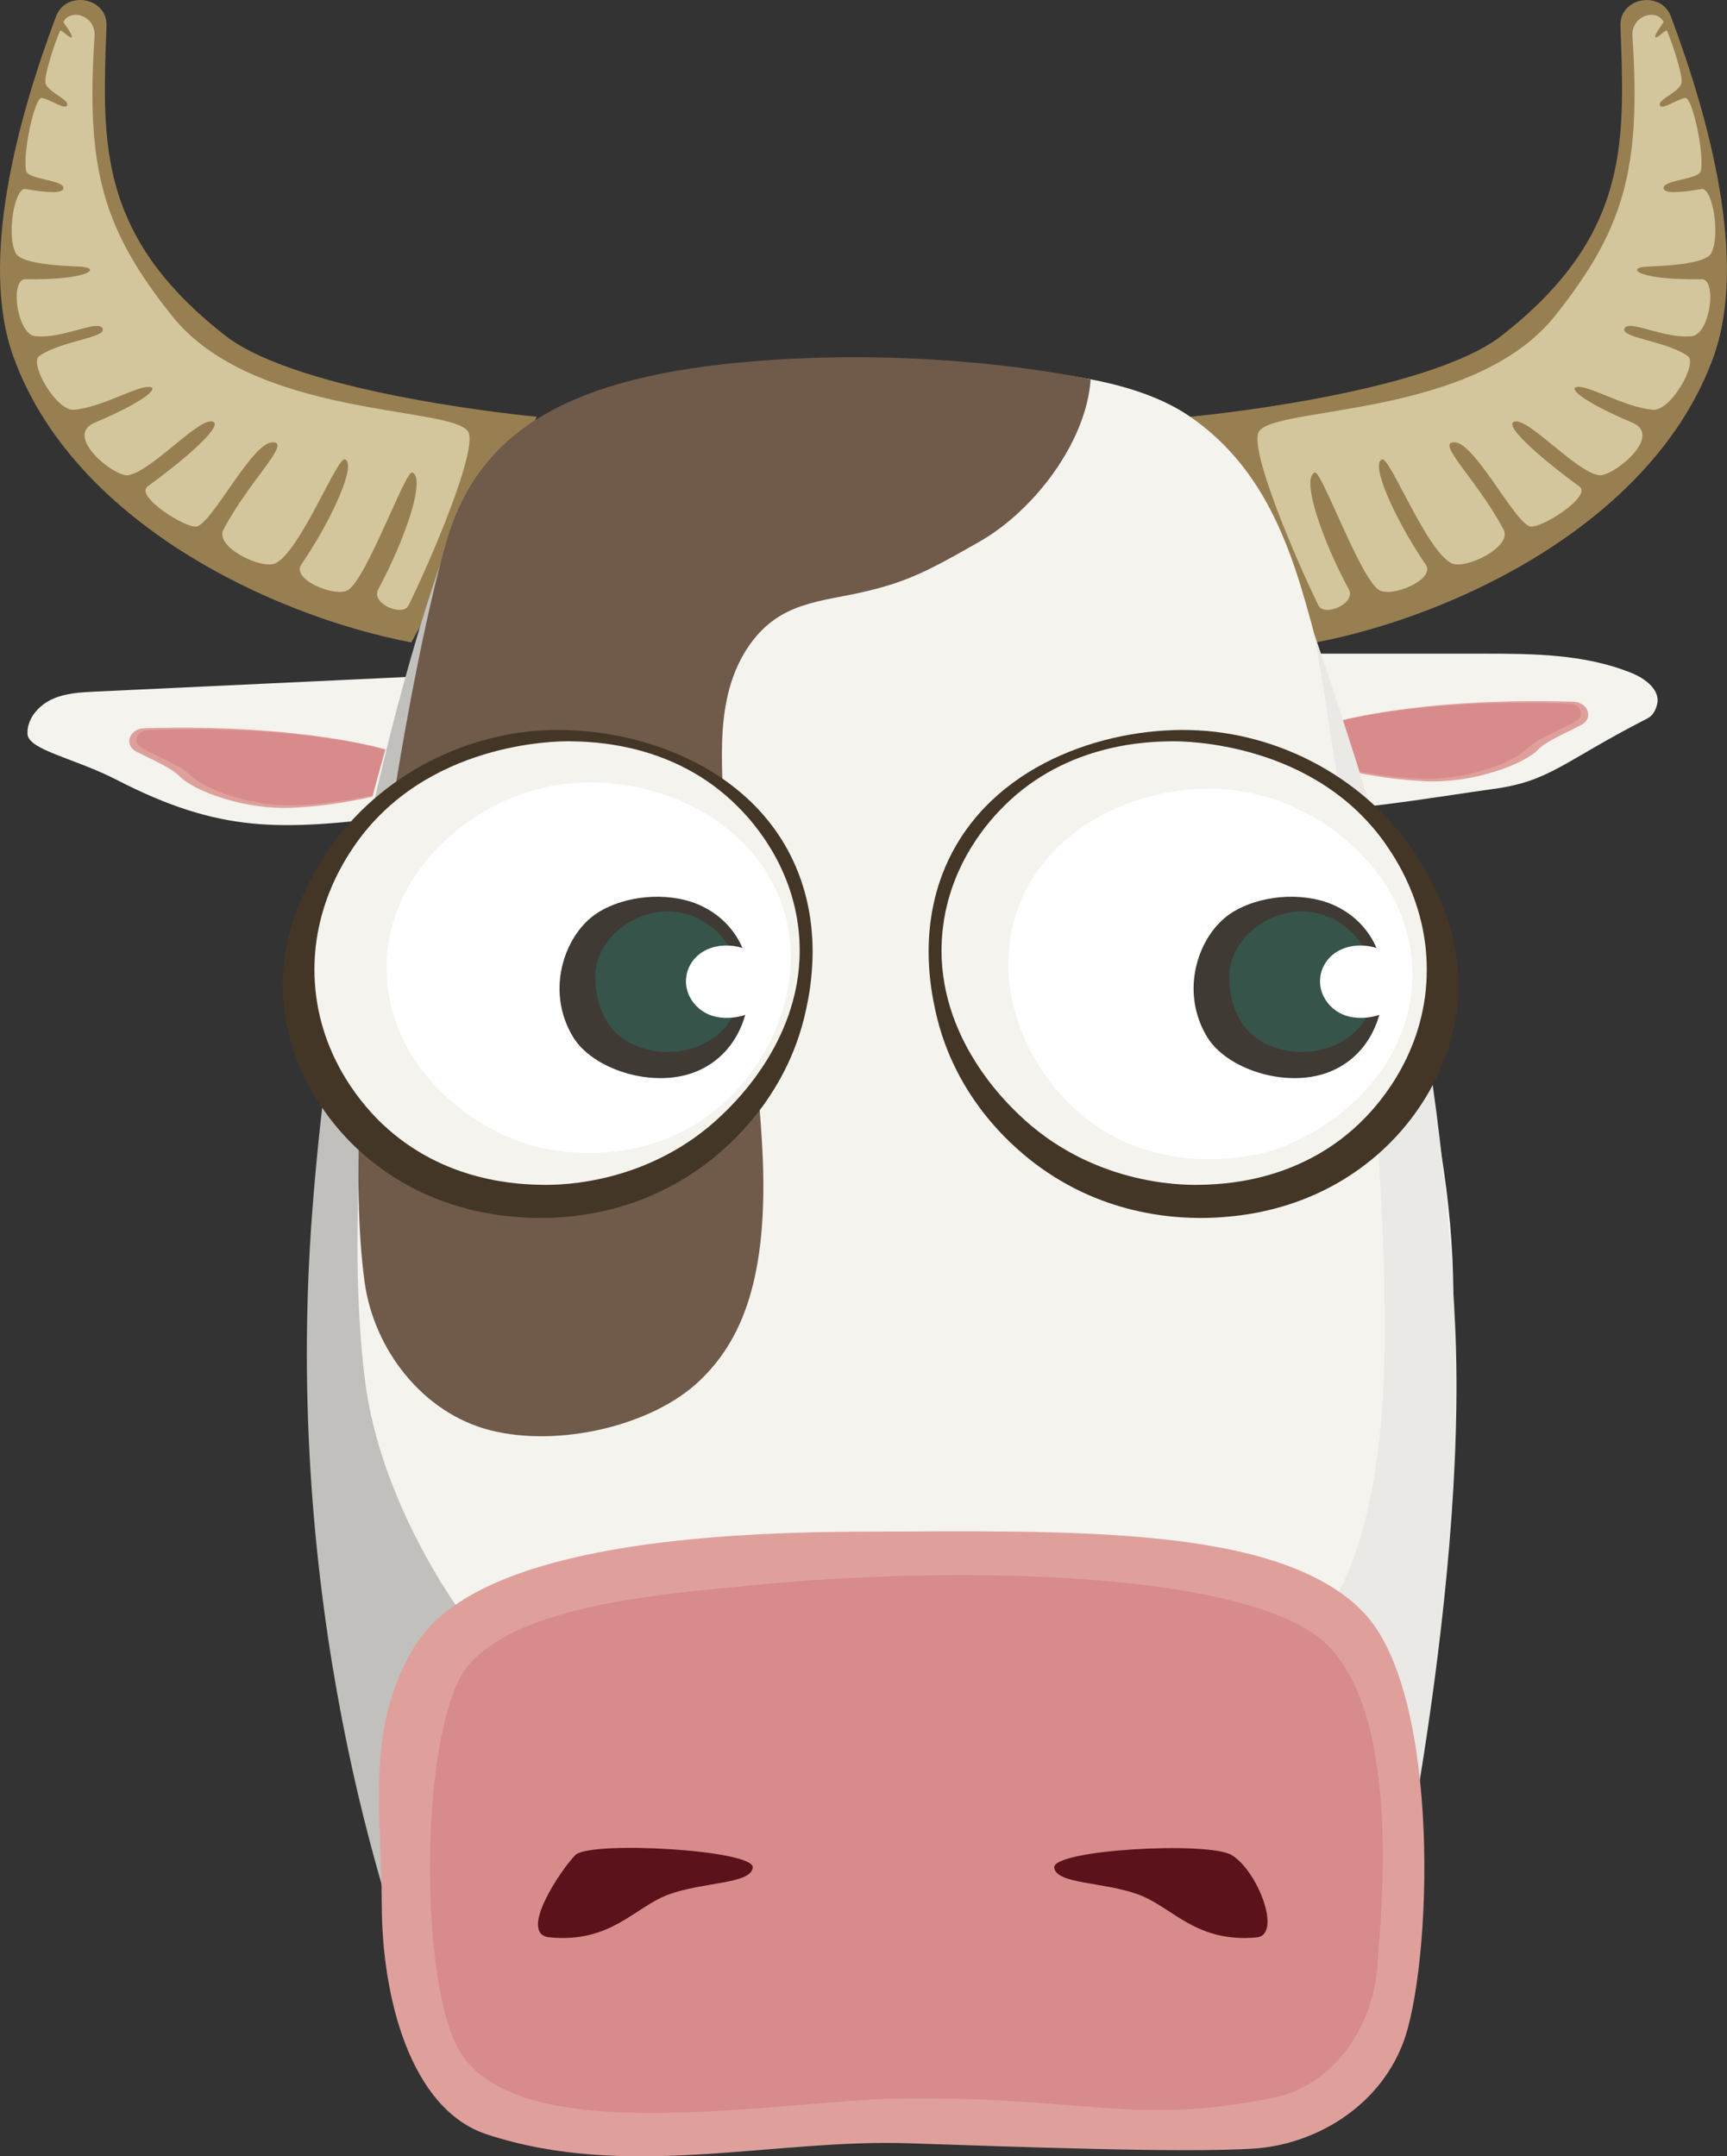
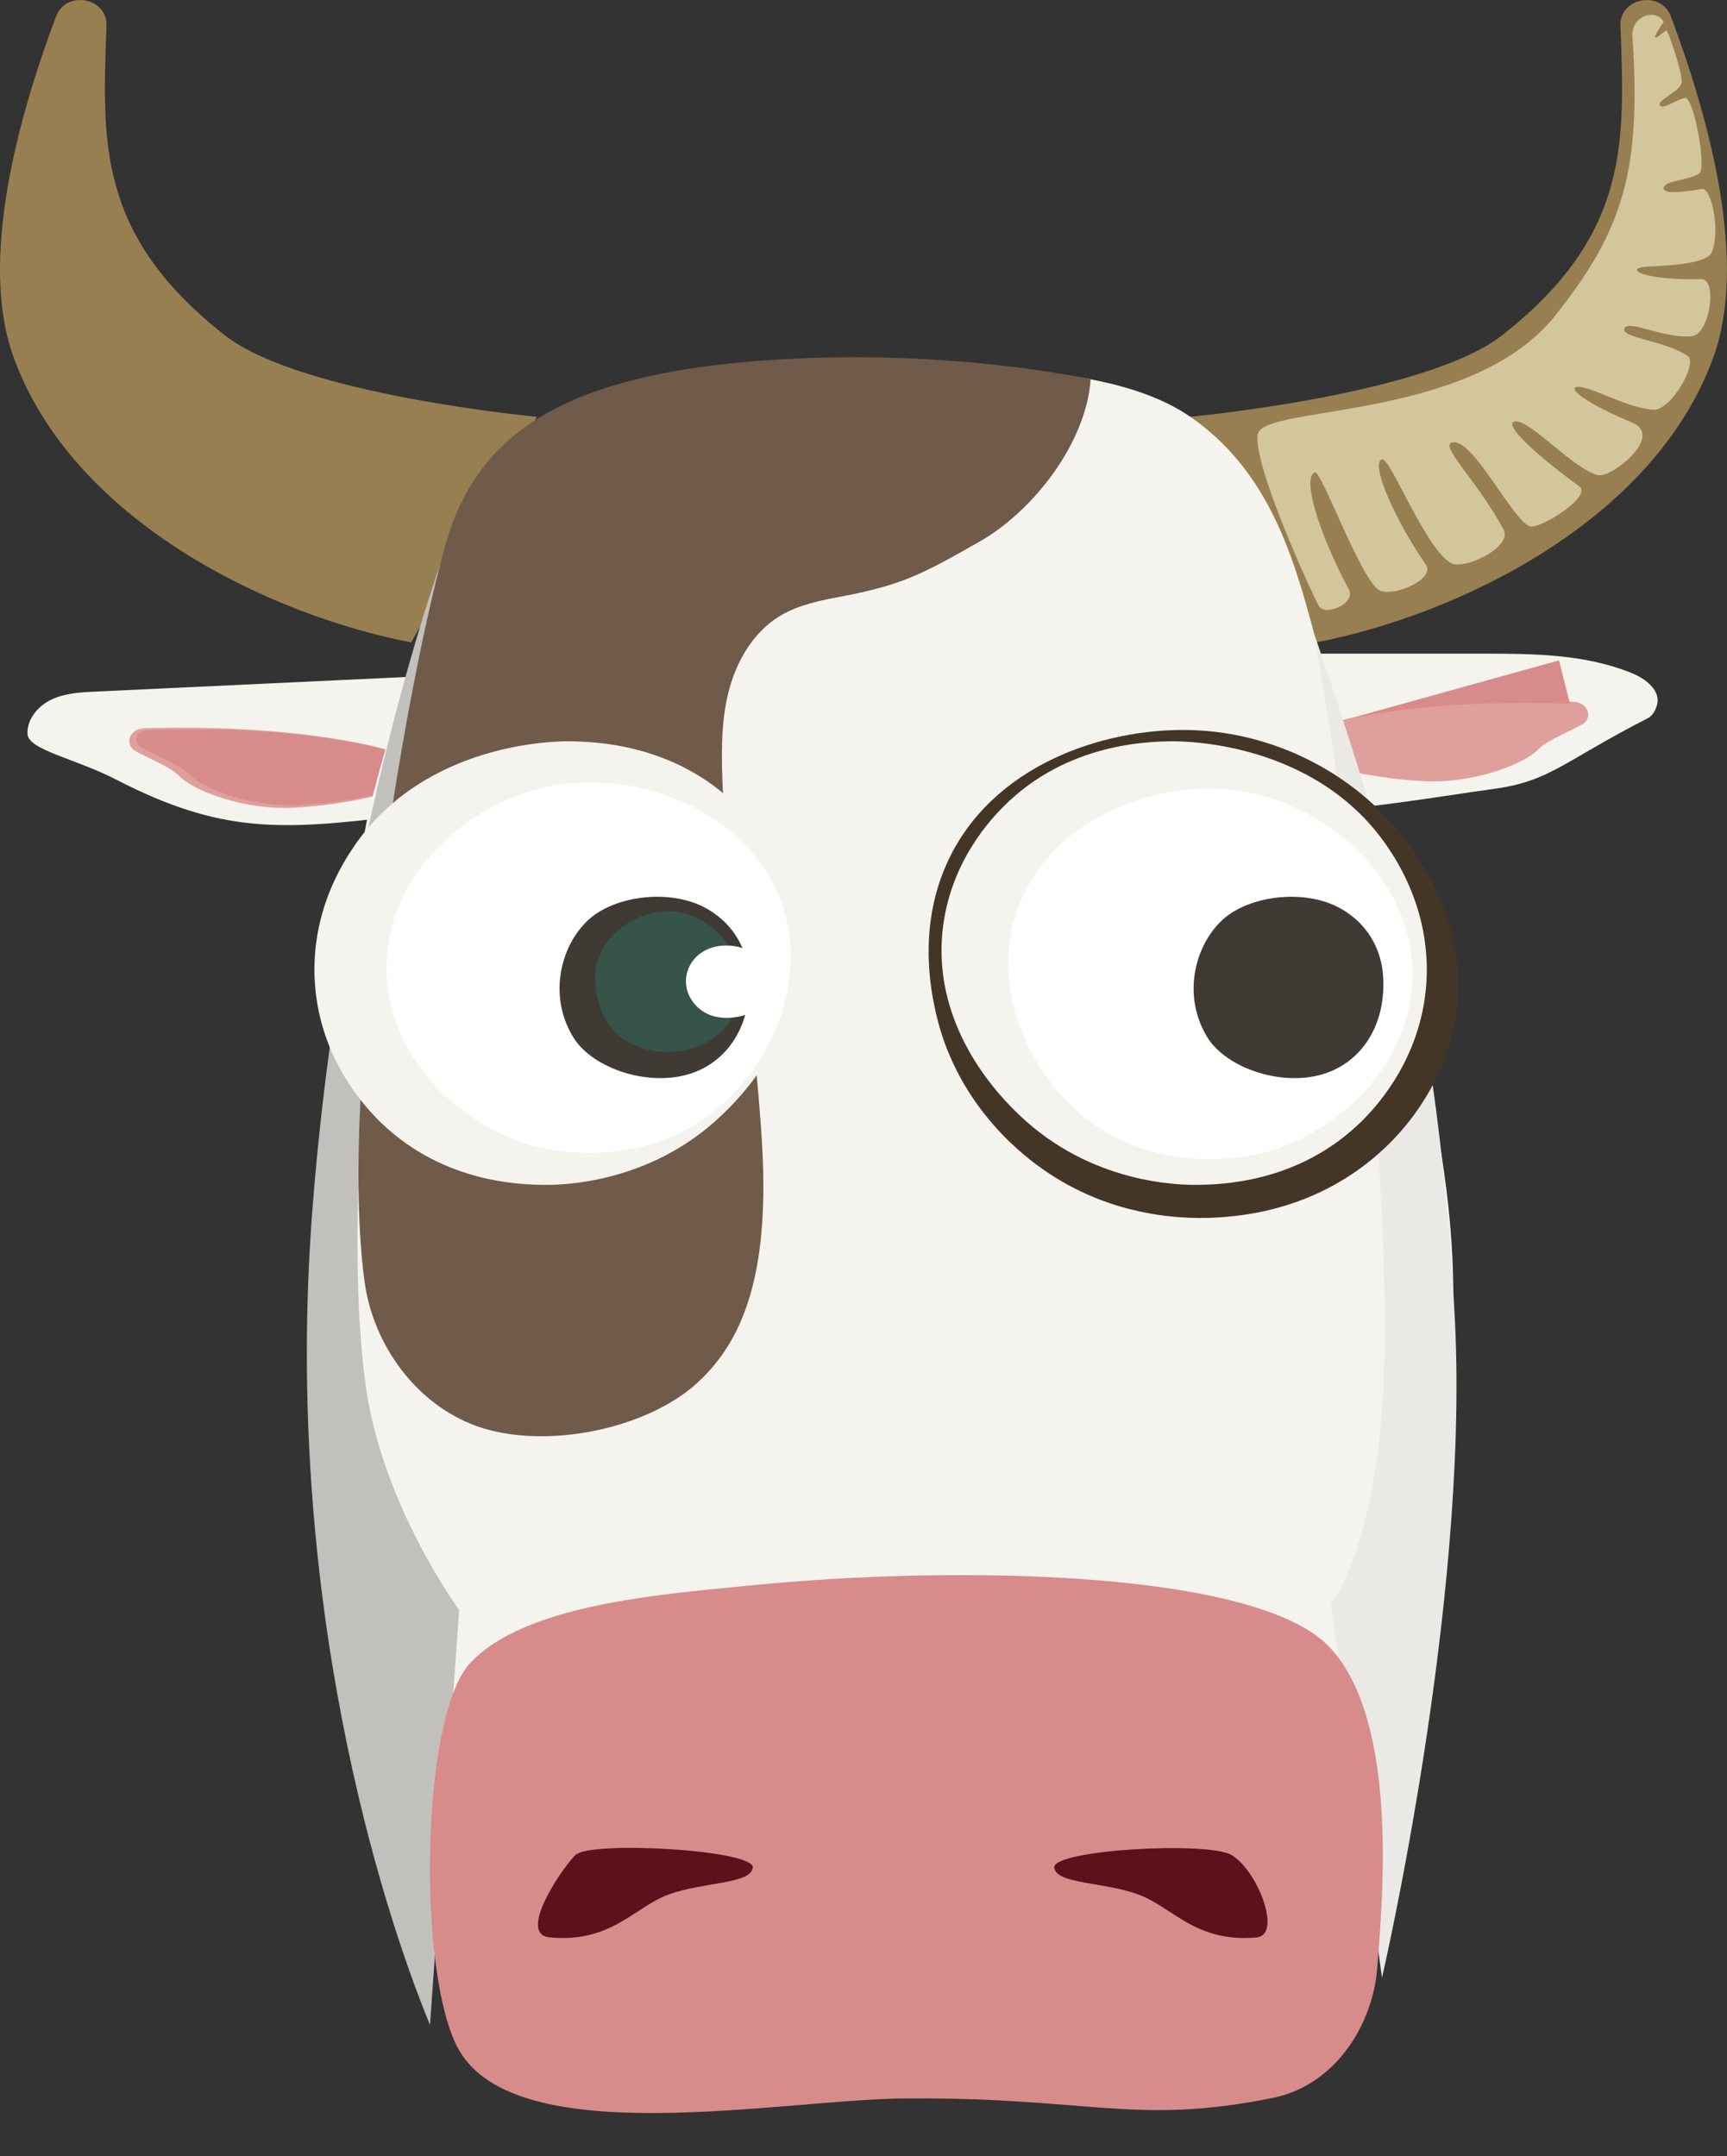
<svg xmlns="http://www.w3.org/2000/svg" id="Calque_1" viewBox="0 0 299.88 374.42">
  <rect x="0" y="0" width="299.88" height="374.42" fill="#333333" stroke="none" />
  <defs>
    <style>.cls-1{fill:#5c121a;}.cls-1,.cls-2,.cls-3,.cls-4,.cls-5,.cls-6,.cls-7,.cls-8,.cls-9,.cls-10,.cls-11,.cls-12,.cls-13{fill-rule:evenodd;}.cls-2{fill:#705a4a;}.cls-3{fill:#36544a;}.cls-4{fill:#443626;}.cls-5{fill:#403a35;}.cls-6{fill:#d3c69c;}.cls-7{fill:#dfa09c;}.cls-8{fill:#d88b8b;}.cls-9{fill:#987f52;}.cls-10{fill:#c1c0bd;}.cls-11{fill:#eae9e5;}.cls-12{fill:#fff;}.cls-13{fill:#f4f3ee;}</style>
  </defs>
  <path class="cls-13" d="m209.28,115.77c3.05-2.19,7.08-2.27,10.84-2.27,12.41,0,24.82,0,37.23,0,8.82,0,17.89.05,26.05,3.4,2.33.96,4.94,2.94,4.35,5.39-.23.96-.75,1.97-1.62,2.42-14.86,7.61-16.93,10.95-26.85,12.29-8.5,1.14-27.89,4.55-37.88,3.91" />
  <path class="cls-7" d="m230.75,125.67s14.43-4.64,42.44-3.82c2.62.08,3.58,2.92,1.35,4.06-2.88,1.48-6.04,2.79-7.48,4.27-2.54,2.6-11.36,5.88-19.66,5.47-8.3-.41-14.66-2.14-14.66-2.14l-1.99-7.84Z" />
-   <path class="cls-8" d="m230.77,125.76s14.21-4.6,41.84-3.57c1.9.07,2.63,2.11,1.07,3-3.04,1.73-6.94,3.17-8.56,4.83-2.4,2.46-10.76,5.56-18.63,5.18-7.86-.39-13.83-1.92-13.83-1.92l-1.9-7.52Z" />
+   <path class="cls-8" d="m230.77,125.76s14.21-4.6,41.84-3.57l-1.9-7.52Z" />
  <path class="cls-13" d="m86.24,118.65c-3.79-1.61-8.06-1.45-12.17-1.26-19.17.9-38.34,1.8-57.5,2.7-2.58.12-5.24.26-7.58,1.35-2.34,1.09-4.32,3.39-4.22,5.97.1,2.83,8.11,4.21,15.44,7.98,18.07,9.31,28.39,8.81,48.56,6.38" />
  <path class="cls-7" d="m67.48,130.28s-14.43-4.64-42.44-3.82c-2.62.08-3.58,2.92-1.35,4.06,2.88,1.48,6.04,2.79,7.48,4.27,2.54,2.6,11.36,5.88,19.66,5.47,8.3-.41,14.66-2.14,14.66-2.14l1.99-7.84Z" />
  <path class="cls-8" d="m67.45,130.37s-14.21-4.6-41.84-3.57c-1.9.07-2.63,2.11-1.07,3,3.04,1.73,6.94,3.17,8.56,4.83,2.4,2.46,10.76,5.56,18.63,5.18,7.86-.39,13.83-1.92,13.83-1.92l1.9-7.52Z" />
  <path class="cls-9" d="m93.23,72.37s-40.98-3.79-54.19-14.15C17.97,41.7,17.74,26.3,18.37,7.81c.04-1.16.08-2.28.12-3.36.17-4.9-7.03-6.21-8.76-1.6C3.05,20.63-3.66,45.31,2.32,61.92c10.29,28.59,44.57,44.92,69.09,49.63l19.67-35.21,2.15-3.98Z" />
-   <path class="cls-6" d="m81.21,74.85c-3.16-4.36-37.29-2.34-51.36-20.02-11.93-14.98-14.97-25.44-13.43-48.51.25-3.68-4.25-4.92-5.42-2.48h0s1.73,2.33,1.44,2.63-1.65-1.25-1.96-1.16c-.2.06-2.67,6.86-2.61,8.91.05,1.59,4.04,2.99,3.81,3.98-.25,1.06-2.75-.86-4.4-1.2-1.26-.26-3.4,9.78-2.73,12.68.35,1.52,6.43,1.51,6.46,2.96.02,1.03-2.87.83-6.59.18-1.87-.33-3.32,7.98-1.69,11.13,1.14,2.21,10.32,2.25,11.55,2.37,3.31.34.68,2.35-9.84,2.16-2.81-.05-1.49,9.54,1.65,9.89,4.78.54,11.04-3.01,11.73-1.31.65,1.62-7.23,2.11-11.02,4.77-1.76,1.23,2.95,9.58,6.05,9.32,5.19-.44,11.62-4.63,13.45-3.88.86.35-1.33,2.52-9.87,6.13-5.52,2.33,3.58,9.58,5.89,9.11,4.15-.84,11.93-9.73,14.49-9.33,2.22.35-3.53,5.72-11.16,11.27-2.37,1.72,6.89,7.52,8.59,6.95,2.81-.93,9.5-14.47,13.05-14.6,3.46-.12-3.84,6.42-8.49,15.15-1.61,3.02,6.65,7,9.01,5.87,4.35-2.09,10.74-18.57,12.09-18.06,2.11.8-2.35,10.62-7.59,18.28-1.77,2.58,5.98,5.83,8.17,4.38,3.29-2.17,9.97-20.85,11.1-20.38,2.4,1-1.2,11.58-5.91,20.29-1.34,2.48,4.27,4.83,5.27,2.8,3.86-7.84,12.29-27.52,10.29-30.28Z" />
  <path class="cls-9" d="m206.64,72.37s40.98-3.79,54.19-14.15c21.06-16.51,21.3-31.91,20.67-50.4-.04-1.16-.08-2.28-.12-3.36-.17-4.9,7.03-6.21,8.76-1.6,6.67,17.78,13.38,42.46,7.41,59.07-10.29,28.59-44.57,44.92-69.09,49.63l-19.67-35.21-2.15-3.98Z" />
  <path class="cls-6" d="m218.67,74.85c3.16-4.36,37.29-2.34,51.36-20.02,11.93-14.98,14.97-25.44,13.43-48.51-.25-3.68,4.25-4.92,5.42-2.48h0s-1.73,2.33-1.44,2.63,1.65-1.25,1.96-1.16c.2.06,2.67,6.86,2.61,8.91-.05,1.59-4.04,2.99-3.81,3.98.25,1.06,2.75-.86,4.4-1.2,1.26-.26,3.4,9.78,2.73,12.68-.35,1.52-6.43,1.51-6.46,2.96-.02,1.03,2.87.83,6.59.18,1.87-.33,3.32,7.98,1.69,11.13-1.14,2.21-10.32,2.25-11.55,2.37-3.31.34-.68,2.35,9.84,2.16,2.81-.05,1.49,9.54-1.65,9.89-4.78.54-11.04-3.01-11.73-1.31-.65,1.62,7.23,2.11,11.02,4.77,1.76,1.23-2.95,9.58-6.05,9.32-5.19-.44-11.62-4.63-13.45-3.88-.86.35,1.33,2.52,9.87,6.13,5.52,2.33-3.58,9.58-5.89,9.11-4.15-.84-11.93-9.73-14.49-9.33-2.22.35,3.53,5.72,11.16,11.27,2.37,1.72-6.89,7.52-8.59,6.95-2.81-.93-9.5-14.47-13.05-14.6-3.46-.12,3.84,6.42,8.49,15.15,1.61,3.02-6.65,7-9.01,5.87-4.35-2.09-10.74-18.57-12.09-18.06-2.11.8,2.35,10.62,7.59,18.28,1.77,2.58-5.98,5.83-8.17,4.38-3.29-2.17-9.97-20.85-11.1-20.38-2.4,1,1.2,11.58,5.91,20.29,1.34,2.48-4.27,4.83-5.27,2.8-3.86-7.84-12.29-27.52-10.29-30.28Z" />
  <path class="cls-13" d="m69.92,325.91c-12.41-25.74-17.08-74.51-15.93-102.58,1.28-31.2,5.65-54.71,9.28-78.5,1.47-9.64,11.39-39.34,13.87-48.81,2.2-8.42,5.77-13,12.49-19.15,7.9-7.23,19.37-10.09,30.42-11.9,18.53-3.03,35.23-2.31,54.01-.97,10.83.78,23.94,2.38,32.59,8.35,10.19,7.03,15.35,17.21,18.88,28.37,2.87,9.07,6.14,23.17,8.26,32.41,5.86,25.5,18.57,59.36,18.56,91.47,0,25.06-5.38,71.34-10.53,104.18-.18,1.18-171.89-2.88-171.89-2.88Z" />
  <path class="cls-11" d="m228.17,110.01s12.7,69.62,12.27,123.14c-.28,34.58-9.35,45.38-9.35,45.38l8.88,64.89s15.04-64.72,12.69-113.6c-1.03-21.41-4.1-51.35-10.52-75.18-5.27-19.57-13.96-44.64-13.96-44.64Z" />
  <path class="cls-10" d="m79.72,279.54s-13.65-18.51-16.33-39.74c-6.61-52.27,13.76-143.78,13.76-143.78,0,0-17.85,47.68-22.94,114.51-5.09,66.83,12.06,120.75,20.46,141.09l5.05-72.09Z" />
  <path class="cls-2" d="m125.49,137c-.21-5.54-.36-11.17.94-16.56,1.3-5.39,4.25-10.61,8.99-13.48,3.24-1.96,7.05-2.7,10.77-3.4,10.73-2.03,14.32-4.08,23.83-9.47,9.5-5.39,18.62-17.31,19.36-28.21,0,0-25.41-5.74-57.77-3.21-32.67,2.55-48.46,12.01-54.08,31.35-6.76,23.25-18.96,93.79-14.22,128.57,1.59,11.67,10.03,22.77,21.85,25.77s28.05-.75,36.27-8.56c7.12-6.77,12.19-17.51,10.93-40.57-1.14-20.79-6.88-62.23-6.88-62.23Z" />
-   <path class="cls-7" d="m236.72,279.93c13.74,14.21,11.91,61.91,6.87,74.93-4.38,11.31-15.6,17.58-25.94,18.23-12.36.77-40.7-.3-59.91-.93-23.61-.79-48.88,6.48-73.24-1.56-13.27-4.38-18.18-23.85-18.21-39.88-.03-16.19-2.96-30.72,5.76-44.94,10.41-16.95,48.83-19.72,77.55-19.82,36.29-.12,72.43-1.22,87.11,13.96Z" />
  <path class="cls-8" d="m156.72,364.39c32.21-.35,40.21,4.77,64.31-.11,10.96-2.22,17.44-12.91,18.13-22.73.65-9.28,4.21-42.57-8.41-55.65-12.69-13.15-64.03-14.25-100.82-10.57-15.21,1.52-38.95,3.27-48.34,13.51-8.64,9.43-9.14,54.57-1.87,67.17,10.2,17.67,55.76,8.6,77.01,8.37Z" />
  <g>
-     <path class="cls-4" d="m55.46,150.05c-2.17,3.69-8.27,14.01-5.78,27.31,1.76,9.4,7.14,17.99,14.55,24.03,10.41,8.49,21.55,9.62,25.76,9.95,5.87.46,19.15.42,31.72-8.62,4.01-2.88,14.83-11.63,18.21-27.2.74-3.42,3.34-15.39-2.78-27.25-8.4-16.26-27.97-22.25-42.84-21.45-15.88.86-30.88,9.73-38.83,23.23Z" />
    <path class="cls-13" d="m61.49,146.94c-1.81,2.65-7.6,11.4-6.82,23.66.85,13.47,9.04,22.01,11.71,24.55,10.73,10.2,23.8,10.54,28.08,10.59,2.94.03,18.4-.1,30.97-12.2,2.54-2.44,15.04-14.47,13.26-31.85-1.23-12.04-8.6-19.65-10.61-21.66-11.05-11.1-25.34-11.26-29.29-11.31-2.1-.02-24.91.08-37.31,18.23Z" />
    <path class="cls-12" d="m92.87,137.15c-12.29,3.43-25.69,14.82-25.75,30.83-.05,15.49,12.41,26.83,24.4,30.71,1.02.33,19,5.79,33.36-6.47,9.47-8.08,15.17-21.97,11.07-34.66-5.52-17.04-26.52-25.03-43.07-20.41Z" />
    <path class="cls-5" d="m130.07,169.54c-.48-7.24-5.52-11.81-10.96-13.21-6.11-1.58-12.9.03-16.46,2.98-5.06,4.19-7.72,13.26-3.11,20.8,3.37,5.5,13.42,8.82,20.79,6.17,6.78-2.45,10.23-9.21,9.74-16.73Z" />
    <path class="cls-3" d="m103.36,169.42c-.07,5.05,2.01,9.09,4.92,11.01,7.96,5.23,20.39.97,20.29-9.43-.07-7.84-7.49-14.19-15.25-12.46-5.87,1.31-9.89,6.14-9.96,10.88Z" />
    <path class="cls-12" d="m119.73,173.01h0c.77,1.57,2.18,2.77,3.79,3.32,4.31,1.48,11.92-1.06,10.12-7.13-1.4-4.73-7.65-6.24-11.48-4.01-2.69,1.56-3.87,4.88-2.44,7.82Z" />
  </g>
  <g>
    <path class="cls-4" d="m246.89,150.05c2.17,3.69,8.27,14.01,5.78,27.31-1.76,9.4-7.14,17.99-14.55,24.03-10.41,8.49-21.55,9.62-25.76,9.95-5.87.46-19.15.42-31.72-8.62-4.01-2.88-14.83-11.63-18.21-27.2-.74-3.42-3.34-15.39,2.78-27.25,8.4-16.26,27.97-22.25,42.84-21.45,15.88.86,30.88,9.73,38.83,23.23Z" />
    <path class="cls-13" d="m240.86,146.94c1.81,2.65,7.6,11.4,6.82,23.66-.85,13.47-9.04,22.01-11.71,24.55-10.73,10.2-23.8,10.54-28.08,10.59-2.94.03-18.4-.1-30.97-12.2-2.54-2.44-15.04-14.47-13.26-31.85,1.23-12.04,8.6-19.65,10.61-21.66,11.05-11.1,25.34-11.26,29.29-11.31,2.1-.02,24.91.08,37.31,18.23Z" />
    <path class="cls-12" d="m219.51,138.25c12.29,3.43,25.69,14.82,25.75,30.83.05,15.49-12.41,26.83-24.4,30.71-1.02.33-19,5.79-33.36-6.47-9.47-8.08-15.17-21.97-11.07-34.66,5.52-17.04,26.52-25.03,43.07-20.41Z" />
    <path class="cls-5" d="m240.17,169.54c-.48-7.24-5.52-11.81-10.96-13.21-6.11-1.58-12.9.03-16.46,2.98-5.06,4.19-7.72,13.26-3.11,20.8,3.37,5.5,13.42,8.82,20.79,6.17,6.78-2.45,10.23-9.21,9.74-16.73Z" />
-     <path class="cls-3" d="m213.46,169.42c-.07,5.05,2.01,9.09,4.92,11.01,7.96,5.23,20.39.97,20.29-9.43-.07-7.84-7.49-14.19-15.25-12.46-5.87,1.31-9.89,6.14-9.96,10.88Z" />
-     <path class="cls-12" d="m229.83,173.01h0c.77,1.57,2.18,2.77,3.79,3.32,4.31,1.48,11.92-1.06,10.12-7.13-1.4-4.73-7.65-6.24-11.48-4.01-2.69,1.56-3.87,4.88-2.44,7.82Z" />
  </g>
  <path class="cls-1" d="m130.71,324.29c.34-3.09-28.28-4.71-30.81-2.17-2.52,2.54-10.03,13.73-4.5,14.28,10.7,1.05,14.71-5.23,20.71-7.44,6-2.21,14.28-1.78,14.6-4.67Zm66.95,4.67c6,2.21,10.01,8.49,20.71,7.44,4.19-.71-.03-11.6-4.5-14.28-4.1-2.45-31.15-.92-30.81,2.17.32,2.89,8.6,2.46,14.6,4.67Z" />
</svg>